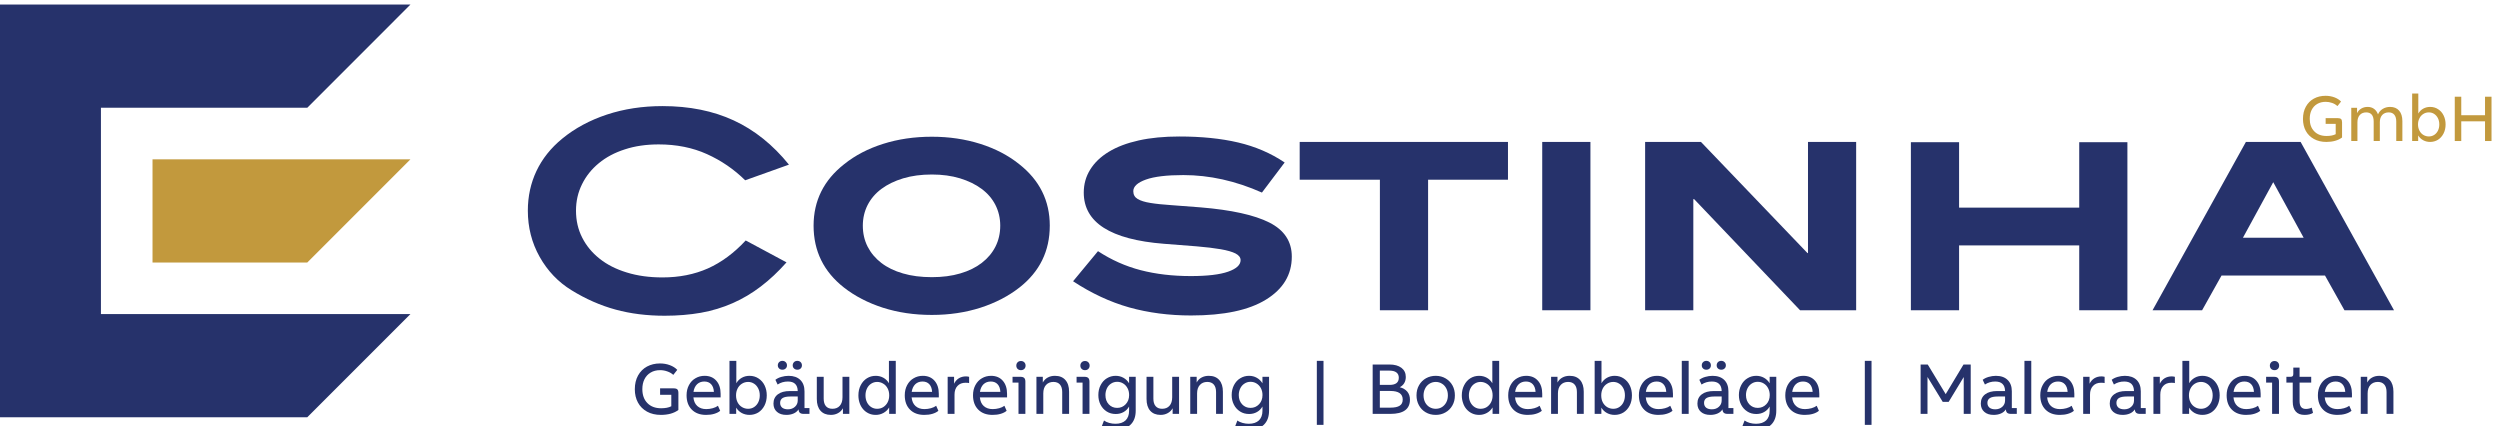
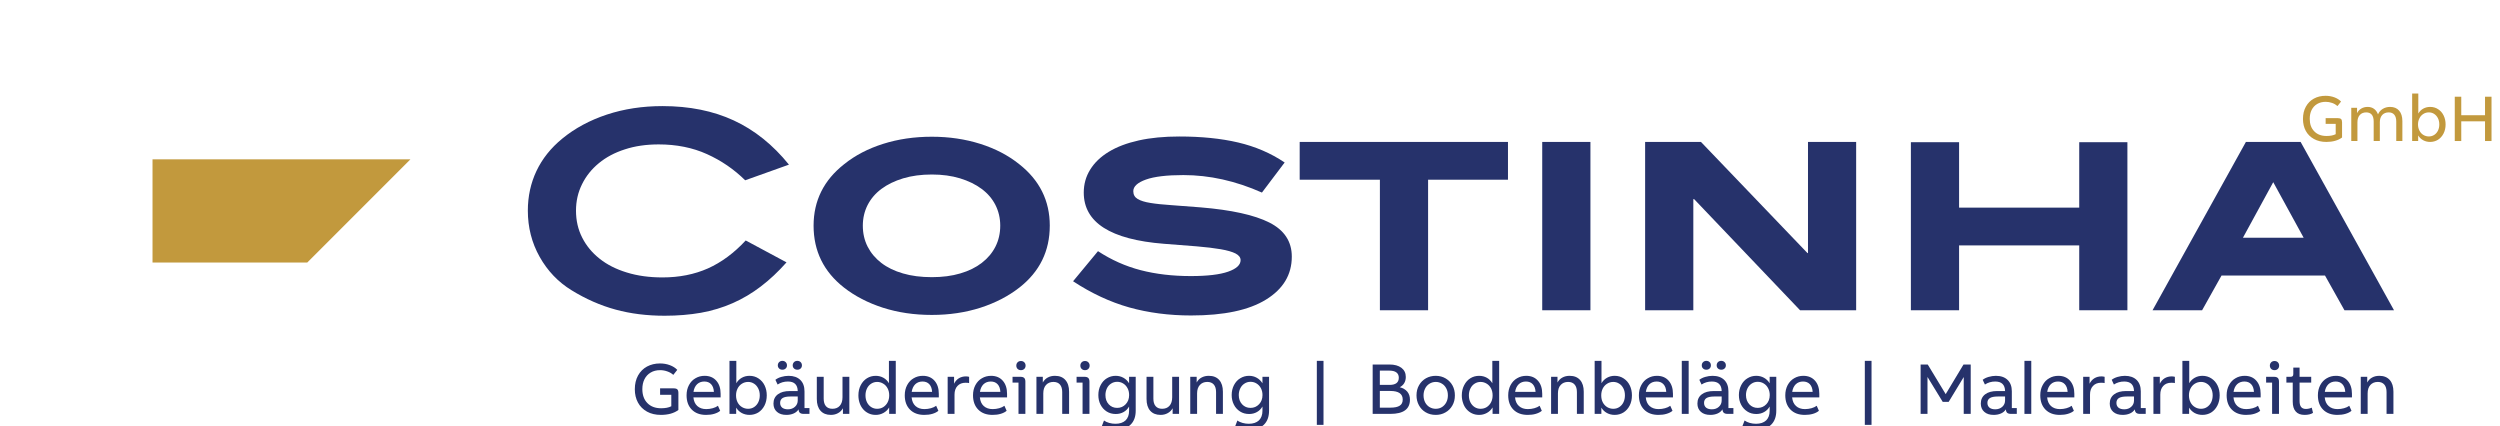
<svg xmlns="http://www.w3.org/2000/svg" viewBox="-30.527 80.277 798.85 136.221">
  <path d="m 3752.52,3424.08 h -26.94 v 15.46 h 32.6 c 4.26,0 7.2,-0.87 8.86,-2.53 1.66,-1.57 2.5,-4.5 2.5,-8.61 v -40.77 c -5.18,-3.91 -11.36,-6.86 -18.53,-8.9 -7.14,-1.96 -14.97,-2.94 -23.43,-2.94 -12.8,0 -23.9,2.55 -33.44,7.82 -9.48,5.29 -16.77,12.51 -21.76,21.81 -5.03,9.28 -7.52,19.94 -7.52,31.97 0,12.71 2.59,23.68 7.77,33.06 5.23,9.38 12.37,16.51 21.51,21.51 9.2,4.9 19.61,7.42 31.25,7.42 8.4,0 16.28,-1.35 23.57,-4.09 7.37,-2.75 13.29,-6.46 17.89,-11.34 l -9.54,-12.05 c -3.92,3.64 -8.7,6.37 -14.37,8.32 -5.63,2.06 -11.34,3.03 -17.16,3.03 -8.75,0 -16.33,-1.84 -22.84,-5.75 -6.5,-3.83 -11.48,-9.2 -14.91,-16.05 -3.43,-6.85 -5.09,-14.78 -5.09,-23.67 0,-14.19 4.01,-25.41 12.08,-33.62 8.11,-8.32 19.12,-12.44 33.05,-12.44 9.93,0 18.05,1.47 24.45,4.8 v 27.56" style="fill:#26326b;fill-opacity:1;fill-rule:nonzero;stroke:none" id="path16" transform="matrix(0.133, 0, 0, -0.133, -315.102, 661.832)" />
  <path d="m 3831.83,3455.98 c -6.95,0 -12.71,-2.15 -17.32,-6.44 -4.64,-4.52 -7.53,-10.58 -8.7,-18.39 h 49.04 c -0.44,8.01 -2.69,14.06 -6.7,18.39 -4,4.29 -9.43,6.44 -16.32,6.44 z m 38.13,-70.33 c -3.68,-3.21 -8.51,-5.55 -14.38,-7.31 -5.91,-1.76 -12.36,-2.55 -19.51,-2.55 -14.47,0 -25.9,4.19 -34.31,12.63 -8.42,8.48 -12.57,19.94 -12.57,34.51 0,9.19 1.9,17.3 5.72,24.43 3.86,7.24 9.05,12.74 15.64,16.44 6.51,3.91 13.89,5.86 22.01,5.86 11.83,0 21.17,-3.92 28.06,-11.74 6.95,-7.82 10.37,-18.38 10.37,-31.46 v -8.62 h -65.37 c 0.83,-8.89 3.96,-15.85 9.34,-20.73 5.37,-4.89 12.51,-7.41 21.51,-7.41 5.33,0 10.5,0.76 15.6,2.14 5.03,1.35 9.23,3.41 12.51,5.86 l 5.38,-12.05" style="fill:#26326b;fill-opacity:1;fill-rule:nonzero;stroke:none" id="path18" transform="matrix(0.133, 0, 0, -0.133, -315.102, 661.832)" />
  <path d="m 3937.08,3390.46 c 5.38,0 10.28,1.38 14.62,4.3 4.31,2.94 7.58,6.84 9.88,11.64 2.3,4.8 3.47,10.27 3.47,16.33 0,6.35 -1.27,11.93 -3.81,16.81 -2.54,4.9 -5.86,8.81 -10.08,11.35 -4.2,2.73 -8.89,4.12 -14.08,4.12 -5.66,0 -10.7,-1.56 -15.16,-4.41 -4.43,-2.84 -7.86,-6.74 -10.26,-11.64 -2.44,-4.89 -3.62,-10.17 -3.62,-16.23 0,-6.45 1.28,-12.11 3.87,-17.03 2.59,-4.88 6.12,-8.59 10.56,-11.23 4.45,-2.63 9.28,-4.01 14.61,-4.01 z m -44.79,-12.24 v 127.42 h 16.44 v -53.77 c 3.18,5.57 7.53,9.97 13.15,13.11 5.53,3.12 11.69,4.68 18.54,4.68 8.2,0 15.4,-2.15 21.7,-6.35 6.31,-4.19 11.25,-9.77 14.67,-16.92 3.38,-7.04 5.08,-14.94 5.08,-23.66 0,-9.19 -1.86,-17.42 -5.52,-24.64 -3.77,-7.24 -8.76,-12.72 -15.01,-16.63 -6.26,-3.72 -13.21,-5.67 -20.92,-5.67 -6.85,0 -13.07,1.56 -18.64,4.5 -5.67,3.13 -10.12,7.43 -13.39,12.9 v -14.97 h -16.1" style="fill:#26326b;fill-opacity:1;fill-rule:nonzero;stroke:none" id="path20" transform="matrix(0.133, 0, 0, -0.133, -315.102, 661.832)" />
  <path d="m 4063.28,3487.27 c -2.11,-1.95 -4.7,-2.93 -7.87,-2.93 -3.23,0 -5.92,0.98 -8.02,2.93 -2.11,1.96 -3.19,4.5 -3.19,7.43 0,3.12 1.04,5.67 3.09,7.82 2.05,2.06 4.79,3.12 8.12,3.12 3.17,0 5.76,-1.06 7.87,-3.12 2.05,-1.95 3.08,-4.59 3.08,-7.82 0,-2.93 -1.03,-5.47 -3.08,-7.43 z m -49.33,-82.62 c 0,-4.81 1.61,-8.61 4.93,-11.46 3.28,-2.62 7.93,-4 13.84,-4 6.85,0 12.47,2.04 16.86,6.06 4.46,4.01 6.7,9.09 6.7,15.37 v 9.37 h -17.55 c -8.51,0 -14.81,-1.28 -18.82,-3.71 -4.01,-2.56 -5.96,-6.47 -5.96,-11.63 z m 13.34,82.62 c -2.1,-1.95 -4.69,-2.93 -7.87,-2.93 -3.18,0 -5.82,0.98 -7.87,2.93 -2.06,1.96 -3.13,4.5 -3.13,7.43 0,3.23 1.07,5.87 3.13,7.82 2.05,2.06 4.69,3.12 7.87,3.12 3.18,0 5.77,-1.06 7.87,-3.12 2.1,-1.95 3.13,-4.59 3.13,-7.82 0,-2.93 -1.03,-5.47 -3.13,-7.43 z m 43.13,-109.05 c -4.02,0 -6.99,0.89 -8.96,2.55 -1.89,1.67 -3.02,4.41 -3.27,8.31 -2.69,-4.29 -6.6,-7.62 -11.69,-9.86 -5.07,-2.26 -10.89,-3.43 -17.5,-3.43 -9.48,0 -17.01,2.35 -22.59,7.24 -5.67,4.89 -8.45,11.64 -8.45,19.96 0,9.48 3.51,16.89 10.46,22.19 7,5.37 16.62,7.92 29.05,7.92 h 18.81 c -0.39,15.25 -8.26,22.88 -23.56,22.88 -9.24,0 -17.51,-2.36 -24.79,-7.24 l -5.33,11.36 c 3.67,2.93 8.36,5.27 14.08,6.92 5.67,1.66 11.54,2.64 17.6,2.64 12.03,0 21.47,-3.33 28.17,-9.87 6.74,-6.55 10.07,-15.75 10.07,-27.39 v -40.18 h 11.93 v -14 h -14.03" style="fill:#26326b;fill-opacity:1;fill-rule:nonzero;stroke:none" id="path22" transform="matrix(0.133, 0, 0, -0.133, -315.102, 661.832)" />
  <path d="m 4135.79,3375.79 c -10.66,0 -18.88,3.32 -24.79,9.97 -5.92,6.65 -8.91,16.03 -8.91,28.18 v 53.36 h 16.53 v -52.39 c 0,-7.93 1.76,-13.99 5.38,-18.19 3.57,-4.11 8.75,-6.26 15.5,-6.26 7.58,0 13.5,2.35 17.79,7.24 4.31,4.88 6.5,11.63 6.5,20.35 v 49.25 h 16.44 v -89.08 h -15.4 v 13.5 c -2.94,-5.17 -6.94,-9.17 -11.98,-11.82 -4.99,-2.73 -10.66,-4.11 -17.06,-4.11" style="fill:#26326b;fill-opacity:1;fill-rule:nonzero;stroke:none" id="path24" transform="matrix(0.133, 0, 0, -0.133, -315.102, 661.832)" />
  <path d="m 4247.01,3390.46 c 5.68,0 10.71,1.38 15.16,4.3 4.4,2.94 7.87,6.84 10.27,11.64 2.44,4.8 3.61,10.27 3.61,16.33 0,6.35 -1.26,11.93 -3.86,16.81 -2.59,4.9 -6.16,8.81 -10.56,11.35 -4.44,2.73 -9.29,4.12 -14.62,4.12 -5.42,0 -10.32,-1.56 -14.62,-4.41 -4.3,-2.84 -7.58,-6.74 -9.87,-11.64 -2.3,-4.89 -3.47,-10.17 -3.47,-16.23 0,-6.45 1.26,-12.11 3.81,-17.03 2.54,-4.88 5.86,-8.59 10.07,-11.23 4.16,-2.63 8.86,-4.01 14.08,-4.01 z m 28.9,-12.24 v 15.47 c -3.42,-5.77 -8.07,-10.08 -13.74,-13.2 -5.72,-3.14 -11.88,-4.7 -18.48,-4.7 -6.31,0 -12.02,1.17 -17.22,3.71 -5.17,2.44 -9.62,5.87 -13.29,10.2 -3.67,4.27 -6.45,9.27 -8.31,14.95 -1.91,5.57 -2.83,11.63 -2.83,18.08 0,9.19 1.85,17.41 5.57,24.44 3.71,7.24 8.7,12.71 14.96,16.63 6.26,3.91 13.3,5.86 21.12,5.86 6.79,0 12.96,-1.56 18.48,-4.68 5.48,-3.04 9.88,-7.44 13.2,-13.11 v 53.77 h 16.43 v -127.42 h -15.89" style="fill:#26326b;fill-opacity:1;fill-rule:nonzero;stroke:none" id="path26" transform="matrix(0.133, 0, 0, -0.133, -315.102, 661.832)" />
  <path d="m 4356.09,3455.98 c -6.94,0 -12.76,-2.15 -17.36,-6.44 -4.59,-4.52 -7.48,-10.58 -8.65,-18.39 h 48.99 c -0.39,8.01 -2.69,14.06 -6.7,18.39 -4.01,4.29 -9.43,6.44 -16.28,6.44 z m 38.08,-70.33 c -3.66,-3.21 -8.46,-5.55 -14.31,-7.31 -5.97,-1.76 -12.42,-2.55 -19.52,-2.55 -14.52,0 -25.96,4.19 -34.31,12.63 -8.47,8.48 -12.62,19.94 -12.62,34.51 0,9.19 1.9,17.3 5.72,24.43 3.86,7.24 9.1,12.74 15.64,16.44 6.51,3.91 13.89,5.86 22.06,5.86 11.78,0 21.16,-3.92 28.06,-11.74 6.9,-7.82 10.32,-18.38 10.32,-31.46 v -8.62 h -65.32 c 0.83,-8.89 3.91,-15.85 9.28,-20.73 5.38,-4.89 12.57,-7.41 21.52,-7.41 5.33,0 10.51,0.76 15.59,2.14 5.09,1.35 9.29,3.41 12.57,5.86 l 5.32,-12.05" style="fill:#26326b;fill-opacity:1;fill-rule:nonzero;stroke:none" id="path28" transform="matrix(0.133, 0, 0, -0.133, -315.102, 661.832)" />
  <path d="m 4460.43,3468.3 c 2.2,0 4.74,-0.3 7.57,-1 v -15.05 c -1.91,0.5 -4.69,0.79 -8.5,0.79 -8.26,0 -14.77,-2.54 -19.46,-7.72 -4.74,-4.99 -7.09,-12.03 -7.09,-20.83 v -46.27 h -16.48 v 89.08 h 15.41 v -16.61 c 2.73,5.67 6.54,9.97 11.48,13.11 4.99,3.03 10.61,4.5 17.07,4.5" style="fill:#26326b;fill-opacity:1;fill-rule:nonzero;stroke:none" id="path30" transform="matrix(0.133, 0, 0, -0.133, -315.102, 661.832)" />
  <path d="m 4520.07,3455.98 c -6.94,0 -12.76,-2.15 -17.36,-6.44 -4.58,-4.52 -7.48,-10.58 -8.65,-18.39 h 49.05 c -0.44,8.01 -2.69,14.06 -6.76,18.39 -4,4.29 -9.43,6.44 -16.28,6.44 z m 38.09,-70.33 c -3.66,-3.21 -8.46,-5.55 -14.32,-7.31 -5.97,-1.76 -12.42,-2.55 -19.51,-2.55 -14.52,0 -25.97,4.19 -34.32,12.63 -8.46,8.48 -12.62,19.94 -12.62,34.51 0,9.19 1.91,17.3 5.72,24.43 3.91,7.24 9.1,12.74 15.65,16.44 6.51,3.91 13.94,5.86 22.05,5.86 11.79,0 21.17,-3.92 28.07,-11.74 6.89,-7.82 10.3,-18.38 10.3,-31.46 v -8.62 h -65.31 c 0.83,-8.89 3.91,-15.85 9.29,-20.73 5.38,-4.89 12.57,-7.41 21.51,-7.41 5.33,0 10.51,0.76 15.65,2.14 5.03,1.35 9.24,3.41 12.51,5.86 l 5.33,-12.05" style="fill:#26326b;fill-opacity:1;fill-rule:nonzero;stroke:none" id="path32" transform="matrix(0.133, 0, 0, -0.133, -315.102, 661.832)" />
  <path d="m 4600.6,3486.3 c -2.06,-1.96 -4.76,-3.05 -8.06,-3.05 -3.33,0 -6.02,1.09 -8.08,3.05 -2.04,2.15 -3.08,4.69 -3.08,7.92 0,3.2 1.04,5.75 3.08,7.9 2.06,2.07 4.75,3.13 8.08,3.13 3.3,0 6,-1.06 8.06,-3.13 2.05,-2.15 3.09,-4.7 3.09,-7.9 0,-3.23 -1.04,-5.77 -3.09,-7.92 z m -13.94,-108.08 v 75.11 h -14.32 v 13.97 h 19.11 c 4.05,0 7,-0.97 8.92,-2.73 1.85,-1.85 2.82,-4.69 2.82,-8.8 v -77.55 h -16.53" style="fill:#26326b;fill-opacity:1;fill-rule:nonzero;stroke:none" id="path34" transform="matrix(0.133, 0, 0, -0.133, -315.102, 661.832)" />
  <path d="m 4674.29,3469.66 c 10.75,0 19.15,-3.33 25.02,-10.06 5.89,-6.64 8.9,-16.04 8.9,-28.07 v -53.31 h -16.52 v 52.33 c 0,7.82 -1.76,13.89 -5.37,18.09 -3.64,4.2 -8.82,6.37 -15.74,6.37 -7.48,0 -13.46,-2.56 -17.82,-7.36 -4.34,-4.78 -6.54,-11.61 -6.54,-20.23 v -49.2 h -16.46 v 89.08 h 15.33 v -13.68 c 2.89,5.3 6.8,9.21 11.84,11.93 4.98,2.75 10.79,4.11 17.36,4.11" style="fill:#26326b;fill-opacity:1;fill-rule:nonzero;stroke:none" id="path36" transform="matrix(0.133, 0, 0, -0.133, -315.102, 661.832)" />
  <path d="m 4754.47,3486.3 c -2.06,-1.96 -4.7,-3.05 -8.02,-3.05 -3.32,0 -6.07,1.09 -8.02,3.05 -2.15,2.15 -3.13,4.69 -3.13,7.92 0,3.2 0.98,5.75 3.13,7.9 1.95,2.07 4.7,3.13 8.02,3.13 3.32,0 5.96,-1.06 8.02,-3.13 2.05,-2.15 3.12,-4.7 3.12,-7.9 0,-3.23 -1.07,-5.77 -3.12,-7.92 z m -13.89,-108.08 v 75.11 h -14.38 v 13.97 h 19.18 c 4,0 6.93,-0.97 8.89,-2.73 1.76,-1.85 2.84,-4.69 2.84,-8.8 v -77.55 h -16.53" style="fill:#26326b;fill-opacity:1;fill-rule:nonzero;stroke:none" id="path38" transform="matrix(0.133, 0, 0, -0.133, -315.102, 661.832)" />
  <path d="m 4823.69,3392.61 c 8.22,0 15.07,2.94 20.54,8.82 5.47,5.75 8.21,13.09 8.21,21.98 0,6.17 -1.18,11.65 -3.82,16.53 -2.63,4.89 -6.06,8.7 -10.45,11.34 -4.4,2.73 -9.21,4.01 -14.48,4.01 -5.47,0 -10.36,-1.46 -14.76,-4.4 -4.4,-2.83 -7.72,-6.74 -9.97,-11.54 -2.26,-4.89 -3.43,-10.16 -3.43,-15.94 0,-9 2.55,-16.33 7.93,-22.18 5.29,-5.68 12.01,-8.62 20.23,-8.62 z m 28.67,3.32 c -3.35,-5.86 -7.74,-10.28 -13.21,-13.29 -5.47,-3.14 -11.75,-4.7 -18.88,-4.7 -8.12,0 -15.35,1.96 -21.8,6.07 -6.37,4.11 -11.25,9.59 -14.77,16.42 -3.51,6.86 -5.17,14.48 -5.17,22.98 0,8.9 1.74,16.92 5.57,24.06 3.71,7.13 8.7,12.63 14.96,16.33 6.34,3.91 13.4,5.86 21.11,5.86 6.75,0 13.01,-1.56 18.59,-4.68 5.67,-3.14 10.17,-7.62 13.6,-13.21 v 15.53 h 15.92 v -81.54 c 0,-14.46 -4.19,-25.8 -12.7,-33.82 -8.41,-8.03 -20.36,-11.94 -35.8,-11.94 -6.45,0 -12.71,0.8 -18.57,2.56 -5.88,1.77 -10.56,3.99 -14.08,6.82 l 4.97,12.92 c 3.43,-2.53 7.54,-4.4 12.43,-5.77 4.89,-1.37 9.87,-2.07 15.05,-2.07 10.46,0 18.59,2.76 24.26,8.04 5.68,5.47 8.52,13.1 8.52,23.15 v 10.28" style="fill:#26326b;fill-opacity:1;fill-rule:nonzero;stroke:none" id="path40" transform="matrix(0.133, 0, 0, -0.133, -315.102, 661.832)" />
  <path d="m 4927.93,3375.79 c -10.64,0 -18.88,3.32 -24.83,9.97 -5.86,6.65 -8.8,16.03 -8.8,28.18 v 53.36 h 16.43 v -52.39 c 0,-7.93 1.75,-13.99 5.47,-18.19 3.52,-4.11 8.8,-6.26 15.45,-6.26 7.62,0 13.5,2.35 17.79,7.24 4.3,4.88 6.47,11.63 6.47,20.35 v 49.25 h 16.51 v -89.08 h -15.44 v 13.5 c -2.94,-5.17 -6.95,-9.17 -12.04,-11.82 -4.89,-2.73 -10.56,-4.11 -17.01,-4.11" style="fill:#26326b;fill-opacity:1;fill-rule:nonzero;stroke:none" id="path42" transform="matrix(0.133, 0, 0, -0.133, -315.102, 661.832)" />
  <path d="m 5043.91,3469.66 c 10.74,0 19.15,-3.33 25.04,-10.06 5.85,-6.64 8.79,-16.04 8.79,-28.07 v -53.31 h -16.42 v 52.33 c 0,7.82 -1.78,13.89 -5.39,18.09 -3.63,4.2 -8.9,6.37 -15.74,6.37 -7.44,0 -13.5,-2.56 -17.79,-7.36 -4.41,-4.78 -6.65,-11.61 -6.65,-20.23 v -49.2 h -16.44 v 89.08 h 15.44 v -13.68 c 2.76,5.3 6.67,9.21 11.75,11.93 5.08,2.75 10.85,4.11 17.41,4.11" style="fill:#26326b;fill-opacity:1;fill-rule:nonzero;stroke:none" id="path44" transform="matrix(0.133, 0, 0, -0.133, -315.102, 661.832)" />
  <path d="m 5144.04,3392.61 c 8.21,0 15.04,2.94 20.64,8.82 5.47,5.75 8.2,13.09 8.2,21.98 0,6.17 -1.28,11.65 -3.82,16.53 -2.63,4.89 -6.15,8.7 -10.55,11.34 -4.31,2.73 -9.19,4.01 -14.47,4.01 -5.47,0 -10.37,-1.46 -14.66,-4.4 -4.42,-2.83 -7.73,-6.74 -9.98,-11.54 -2.34,-4.89 -3.52,-10.16 -3.52,-15.94 0,-9 2.65,-16.33 8.02,-22.18 5.27,-5.68 12.01,-8.62 20.14,-8.62 z m 28.73,3.32 c -3.32,-5.86 -7.81,-10.28 -13.29,-13.29 -5.47,-3.14 -11.73,-4.7 -18.78,-4.7 -8.2,0 -15.44,1.96 -21.8,6.07 -6.35,4.11 -11.36,9.59 -14.76,16.42 -3.52,6.86 -5.29,14.48 -5.29,22.98 0,8.9 1.87,16.92 5.58,24.06 3.83,7.13 8.7,12.63 15.07,16.33 6.35,3.91 13.29,5.86 21.02,5.86 6.84,0 13.09,-1.56 18.56,-4.68 5.68,-3.14 10.2,-7.62 13.69,-13.21 v 15.53 h 15.86 v -81.54 c 0,-14.46 -4.21,-25.8 -12.62,-33.82 -8.51,-8.03 -20.43,-11.94 -35.88,-11.94 -6.46,0 -12.72,0.8 -18.48,2.56 -5.87,1.77 -10.57,3.99 -14.11,6.82 l 5.01,12.92 c 3.33,-2.53 7.52,-4.4 12.33,-5.77 4.88,-1.37 9.97,-2.07 15.05,-2.07 10.56,0 18.58,2.76 24.26,8.04 5.65,5.47 8.58,13.1 8.58,23.15 v 10.28" style="fill:#26326b;fill-opacity:1;fill-rule:nonzero;stroke:none" id="path46" transform="matrix(0.133, 0, 0, -0.133, -315.102, 661.832)" />
  <path d="m 5303.43,3351.84 v 153.8 h 16.03 v -153.8 h -16.03" style="fill:#26326b;fill-opacity:1;fill-rule:nonzero;stroke:none" id="path48" transform="matrix(0.133, 0, 0, -0.133, -315.102, 661.832)" />
  <path d="m 5480.03,3393.19 c 10.25,0 17.78,1.57 22.48,4.69 4.88,3.04 7.26,8.02 7.26,14.69 0,13.89 -9.99,20.72 -29.74,20.72 h -25.23 v -40.1 z m -1.77,54.67 c 14.76,0 22.1,5.76 22.1,17.32 0,5.55 -1.95,9.77 -5.86,12.71 -3.91,2.92 -9.69,4.3 -17.32,4.3 h -22.38 v -34.33 z m -40.68,49 h 40.3 c 12.11,0 21.69,-2.64 28.74,-7.93 7.05,-5.38 10.56,-12.6 10.56,-22.02 0,-5.46 -1.18,-10.35 -3.7,-14.66 -2.45,-4.19 -6.09,-7.51 -10.77,-9.96 7.82,-2.06 13.88,-5.68 18.18,-10.76 4.12,-5.07 6.28,-11.44 6.28,-19.16 0,-22.67 -15.67,-34.15 -46.96,-34.15 h -42.63 v 118.64" style="fill:#26326b;fill-opacity:1;fill-rule:nonzero;stroke:none" id="path50" transform="matrix(0.133, 0, 0, -0.133, -315.102, 661.832)" />
  <path d="m 5589.15,3390.46 c 5.57,0 10.75,1.38 15.25,4.3 4.42,2.94 7.83,6.84 10.28,11.64 2.43,4.8 3.6,10.27 3.6,16.33 0,6.35 -1.28,11.93 -3.9,16.81 -2.54,4.9 -6.07,8.81 -10.47,11.35 -4.4,2.73 -9.28,4.12 -14.76,4.12 -5.68,0 -10.74,-1.56 -15.24,-4.41 -4.52,-2.84 -8.04,-6.74 -10.38,-11.64 -2.44,-4.89 -3.72,-10.17 -3.72,-16.23 0,-6.45 1.36,-12.11 3.91,-17.03 2.65,-4.88 6.17,-8.59 10.56,-11.23 4.51,-2.63 9.39,-4.01 14.87,-4.01 z m 0,-14.67 c -9.19,0 -17.22,2.07 -24.25,6.26 -7.05,4.11 -12.41,9.79 -16.23,16.92 -3.91,7.14 -5.78,14.97 -5.78,23.76 0,9.19 2.06,17.41 6.16,24.44 4.11,7.24 9.7,12.71 16.64,16.63 7.04,3.91 14.87,5.86 23.46,5.86 8.99,0 16.9,-2.15 23.95,-6.35 6.95,-4.19 12.44,-9.77 16.35,-16.92 3.8,-7.04 5.65,-14.94 5.65,-23.66 0,-9.19 -1.94,-17.42 -6.14,-24.55 -4.12,-7.14 -9.7,-12.7 -16.73,-16.53 -6.84,-3.91 -14.66,-5.86 -23.08,-5.86" style="fill:#26326b;fill-opacity:1;fill-rule:nonzero;stroke:none" id="path52" transform="matrix(0.133, 0, 0, -0.133, -315.102, 661.832)" />
  <path d="m 5696.7,3390.46 c 5.68,0 10.77,1.38 15.27,4.3 4.31,2.94 7.82,6.84 10.17,11.64 2.45,4.8 3.6,10.27 3.6,16.33 0,6.35 -1.27,11.93 -3.79,16.81 -2.64,4.9 -6.18,8.81 -10.57,11.35 -4.5,2.73 -9.29,4.12 -14.68,4.12 -5.47,0 -10.26,-1.56 -14.56,-4.41 -4.3,-2.84 -7.62,-6.74 -9.87,-11.64 -2.36,-4.89 -3.53,-10.17 -3.53,-16.23 0,-6.45 1.28,-12.11 3.83,-17.03 2.54,-4.88 5.96,-8.59 10.08,-11.23 4.19,-2.63 8.88,-4.01 14.05,-4.01 z m 28.96,-12.24 v 15.47 c -3.52,-5.77 -8.02,-10.08 -13.69,-13.2 -5.77,-3.14 -11.94,-4.7 -18.59,-4.7 -6.26,0 -11.91,1.17 -17.21,3.71 -5.17,2.44 -9.58,5.87 -13.29,10.2 -3.62,4.27 -6.45,9.27 -8.2,14.95 -1.97,5.57 -2.94,11.63 -2.94,18.08 0,9.19 1.95,17.41 5.67,24.44 3.71,7.24 8.61,12.71 14.86,16.63 6.26,3.91 13.29,5.86 21.11,5.86 6.85,0 13.01,-1.56 18.59,-4.68 5.47,-3.04 9.78,-7.44 13.1,-13.11 v 53.77 h 16.42 v -127.42 h -15.83" style="fill:#26326b;fill-opacity:1;fill-rule:nonzero;stroke:none" id="path54" transform="matrix(0.133, 0, 0, -0.133, -315.102, 661.832)" />
  <path d="m 5805.83,3455.98 c -6.92,0 -12.7,-2.15 -17.29,-6.44 -4.6,-4.52 -7.53,-10.58 -8.71,-18.39 h 49.09 c -0.49,8.01 -2.74,14.06 -6.75,18.39 -4.01,4.29 -9.48,6.44 -16.34,6.44 z m 38.14,-70.33 c -3.71,-3.21 -8.49,-5.55 -14.37,-7.31 -5.96,-1.76 -12.41,-2.55 -19.45,-2.55 -14.47,0 -26.02,4.19 -34.43,12.63 -8.41,8.48 -12.51,19.94 -12.51,34.51 0,9.19 1.96,17.3 5.67,24.43 3.9,7.24 9.09,12.74 15.63,16.44 6.57,3.91 13.9,5.86 22.12,5.86 11.73,0 21.11,-3.92 27.96,-11.74 7.04,-7.82 10.35,-18.38 10.35,-31.46 v -8.62 h -65.31 c 0.79,-8.89 3.91,-15.85 9.38,-20.73 5.29,-4.89 12.52,-7.41 21.42,-7.41 5.39,0 10.56,0.76 15.64,2.14 4.99,1.35 9.29,3.41 12.63,5.86 l 5.27,-12.05" style="fill:#26326b;fill-opacity:1;fill-rule:nonzero;stroke:none" id="path56" transform="matrix(0.133, 0, 0, -0.133, -315.102, 661.832)" />
  <path d="m 5910.86,3469.66 c 10.74,0 19.07,-3.33 25.04,-10.06 5.87,-6.64 8.79,-16.04 8.79,-28.07 v -53.31 h -16.42 v 52.33 c 0,7.82 -1.76,13.89 -5.47,18.09 -3.52,4.2 -8.82,6.37 -15.66,6.37 -7.52,0 -13.5,-2.56 -17.9,-7.36 -4.4,-4.78 -6.54,-11.61 -6.54,-20.23 v -49.2 h -16.44 v 89.08 h 15.36 v -13.68 c 2.84,5.3 6.75,9.21 11.84,11.93 4.99,2.75 10.75,4.11 17.4,4.11" style="fill:#26326b;fill-opacity:1;fill-rule:nonzero;stroke:none" id="path58" transform="matrix(0.133, 0, 0, -0.133, -315.102, 661.832)" />
  <path d="m 6015.67,3390.46 c 5.49,0 10.37,1.38 14.67,4.3 4.33,2.94 7.63,6.84 9.89,11.64 2.26,4.8 3.4,10.27 3.4,16.33 0,6.35 -1.14,11.93 -3.71,16.81 -2.52,4.9 -5.84,8.81 -10.13,11.35 -4.22,2.73 -8.83,4.12 -14.12,4.12 -5.66,0 -10.63,-1.56 -15.04,-4.41 -4.5,-2.84 -7.92,-6.74 -10.37,-11.64 -2.34,-4.89 -3.52,-10.17 -3.52,-16.23 0,-6.45 1.18,-12.11 3.81,-17.03 2.65,-4.88 6.16,-8.59 10.48,-11.23 4.49,-2.63 9.37,-4.01 14.64,-4.01 z m -44.76,-12.24 v 127.42 h 16.42 v -53.77 c 3.22,5.57 7.61,9.97 13.2,13.11 5.57,3.12 11.64,4.68 18.47,4.68 8.22,0 15.45,-2.15 21.72,-6.35 6.35,-4.19 11.24,-9.77 14.66,-16.92 3.42,-7.04 5.09,-14.94 5.09,-23.66 0,-9.19 -1.76,-17.42 -5.48,-24.64 -3.71,-7.24 -8.79,-12.72 -15.07,-16.63 -6.23,-3.72 -13.18,-5.67 -20.92,-5.67 -6.83,0 -13,1.56 -18.56,4.5 -5.67,3.13 -10.18,7.43 -13.41,12.9 v -14.97 h -16.12" style="fill:#26326b;fill-opacity:1;fill-rule:nonzero;stroke:none" id="path60" transform="matrix(0.133, 0, 0, -0.133, -315.102, 661.832)" />
  <path d="m 6119.92,3455.98 c -7.04,0 -12.81,-2.15 -17.42,-6.44 -4.57,-4.52 -7.4,-10.58 -8.57,-18.39 h 48.97 c -0.49,8.01 -2.65,14.06 -6.75,18.39 -4.02,4.29 -9.38,6.44 -16.23,6.44 z m 38.04,-70.33 c -3.6,-3.21 -8.5,-5.55 -14.38,-7.31 -5.87,-1.76 -12.32,-2.55 -19.44,-2.55 -14.58,0 -25.94,4.19 -34.35,12.63 -8.4,8.48 -12.61,19.94 -12.61,34.51 0,9.19 1.88,17.3 5.77,24.43 3.92,7.24 8.99,12.74 15.64,16.44 6.48,3.91 13.91,5.86 22.01,5.86 11.84,0 21.22,-3.92 28.06,-11.74 6.87,-7.82 10.38,-18.38 10.38,-31.46 v -8.62 h -65.33 c 0.8,-8.89 3.91,-15.85 9.21,-20.73 5.47,-4.89 12.6,-7.41 21.49,-7.41 5.39,0 10.58,0.76 15.65,2.14 5.09,1.35 9.3,3.41 12.52,5.86 l 5.38,-12.05" style="fill:#26326b;fill-opacity:1;fill-rule:nonzero;stroke:none" id="path62" transform="matrix(0.133, 0, 0, -0.133, -315.102, 661.832)" />
  <path d="m 6180.24,3378.22 v 127.42 h 16.54 v -127.42 h -16.54" style="fill:#26326b;fill-opacity:1;fill-rule:nonzero;stroke:none" id="path64" transform="matrix(0.133, 0, 0, -0.133, -315.102, 661.832)" />
  <path d="m 6283.03,3487.27 c -2.06,-1.95 -4.71,-2.93 -7.82,-2.93 -3.24,0 -5.88,0.98 -8.03,2.93 -2.15,1.96 -3.12,4.5 -3.12,7.43 0,3.12 0.97,5.67 3.02,7.82 2.07,2.06 4.8,3.12 8.13,3.12 3.11,0 5.76,-1.06 7.82,-3.12 2.15,-1.95 3.12,-4.59 3.12,-7.82 0,-2.93 -0.97,-5.47 -3.12,-7.43 z m -49.29,-82.62 c 0,-4.81 1.56,-8.61 4.89,-11.46 3.33,-2.62 7.92,-4 13.88,-4 6.87,0 12.52,2.04 16.82,6.06 4.52,4.01 6.74,9.09 6.74,15.37 v 9.37 h -17.48 c -8.62,0 -14.88,-1.28 -18.89,-3.71 -4.01,-2.56 -5.96,-6.47 -5.96,-11.63 z m 13.41,82.62 c -2.06,-1.95 -4.69,-2.93 -7.93,-2.93 -3.13,0 -5.86,0.98 -7.82,2.93 -2.15,1.96 -3.13,4.5 -3.13,7.43 0,3.23 0.98,5.87 3.13,7.82 1.96,2.06 4.69,3.12 7.82,3.12 3.24,0 5.87,-1.06 7.93,-3.12 2.04,-1.95 3.03,-4.59 3.03,-7.82 0,-2.93 -0.99,-5.47 -3.03,-7.43 z m 43.11,-109.05 c -4.11,0 -7.03,0.89 -8.99,2.55 -1.95,1.67 -3.03,4.41 -3.32,8.31 -2.65,-4.29 -6.55,-7.62 -11.64,-9.86 -5.09,-2.26 -10.86,-3.43 -17.51,-3.43 -9.49,0 -17.01,2.35 -22.57,7.24 -5.59,4.89 -8.44,11.64 -8.44,19.96 0,9.48 3.44,16.89 10.48,22.19 6.94,5.37 16.62,7.92 28.94,7.92 h 18.86 c -0.38,15.25 -8.31,22.88 -23.56,22.88 -9.18,0 -17.49,-2.36 -24.82,-7.24 l -5.29,11.36 c 3.71,2.93 8.41,5.27 14.08,6.92 5.67,1.66 11.55,2.64 17.59,2.64 12.03,0 21.53,-3.33 28.18,-9.87 6.73,-6.55 10.05,-15.75 10.05,-27.39 v -40.18 h 11.95 v -14 h -13.99" style="fill:#26326b;fill-opacity:1;fill-rule:nonzero;stroke:none" id="path66" transform="matrix(0.133, 0, 0, -0.133, -315.102, 661.832)" />
  <path d="m 6362.63,3392.61 c 8.31,0 15.15,2.94 20.73,8.82 5.48,5.75 8.21,13.09 8.21,21.98 0,6.17 -1.38,11.65 -3.91,16.53 -2.56,4.89 -6.07,8.7 -10.47,11.34 -4.41,2.73 -9.29,4.01 -14.56,4.01 -5.37,0 -10.28,-1.46 -14.67,-4.4 -4.3,-2.83 -7.63,-6.74 -9.97,-11.54 -2.36,-4.89 -3.53,-10.16 -3.53,-15.94 0,-9 2.74,-16.33 8.02,-22.18 5.27,-5.68 12.12,-8.62 20.15,-8.62 z m 28.73,3.32 c -3.32,-5.86 -7.72,-10.28 -13.29,-13.29 -5.47,-3.14 -11.73,-4.7 -18.78,-4.7 -8.2,0 -15.44,1.96 -21.69,6.07 -6.46,4.11 -11.34,9.59 -14.88,16.42 -3.52,6.86 -5.26,14.48 -5.26,22.98 0,8.9 1.93,16.92 5.67,24.06 3.72,7.13 8.7,12.63 15.03,16.33 6.27,3.91 13.3,5.86 20.94,5.86 6.85,0 13.11,-1.56 18.68,-4.68 5.68,-3.14 10.17,-7.62 13.58,-13.21 v 15.53 h 15.94 v -81.54 c 0,-14.46 -4.18,-25.8 -12.59,-33.82 -8.52,-8.03 -20.55,-11.94 -36,-11.94 -6.45,0 -12.62,0.8 -18.38,2.56 -5.87,1.77 -10.55,3.99 -14.18,6.82 l 4.99,12.92 c 3.42,-2.53 7.62,-4.4 12.32,-5.77 4.89,-1.37 9.97,-2.07 15.16,-2.07 10.45,0 18.57,2.76 24.24,8.04 5.67,5.47 8.5,13.1 8.5,23.15 v 10.28" style="fill:#26326b;fill-opacity:1;fill-rule:nonzero;stroke:none" id="path68" transform="matrix(0.133, 0, 0, -0.133, -315.102, 661.832)" />
  <path d="m 6471.55,3455.98 c -6.84,0 -12.7,-2.15 -17.31,-6.44 -4.59,-4.52 -7.51,-10.58 -8.68,-18.39 h 49.07 c -0.38,8.01 -2.74,14.06 -6.65,18.39 -4.11,4.29 -9.58,6.44 -16.43,6.44 z m 38.15,-70.33 c -3.74,-3.21 -8.43,-5.55 -14.27,-7.31 -5.99,-1.76 -12.53,-2.55 -19.58,-2.55 -14.46,0 -26,4.19 -34.32,12.63 -8.41,8.48 -12.61,19.94 -12.61,34.51 0,9.19 1.96,17.3 5.66,24.43 3.92,7.24 9.21,12.74 15.65,16.44 6.56,3.91 13.98,5.86 22.1,5.86 11.74,0 21.13,-3.92 28.07,-11.74 6.94,-7.82 10.26,-18.38 10.26,-31.46 v -8.62 h -65.31 c 0.88,-8.89 3.92,-15.85 9.39,-20.73 5.28,-4.89 12.52,-7.41 21.51,-7.41 5.27,0 10.46,0.76 15.64,2.14 4.99,1.35 9.18,3.41 12.53,5.86 l 5.28,-12.05" style="fill:#26326b;fill-opacity:1;fill-rule:nonzero;stroke:none" id="path70" transform="matrix(0.133, 0, 0, -0.133, -315.102, 661.832)" />
  <path d="m 6620,3351.84 v 153.8 h 16.11 v -153.8 H 6620" style="fill:#26326b;fill-opacity:1;fill-rule:nonzero;stroke:none" id="path72" transform="matrix(0.133, 0, 0, -0.133, -315.102, 661.832)" />
  <path d="m 6807.16,3407.08 -36.58,59.83 v -88.69 h -16.52 v 118.64 h 17.1 l 43.14,-71.2 42.82,71.2 h 17.3 v -118.64 h -16.8 v 88.52 l -36.19,-59.66 h -14.27" style="fill:#26326b;fill-opacity:1;fill-rule:nonzero;stroke:none" id="path74" transform="matrix(0.133, 0, 0, -0.133, -315.102, 661.832)" />
  <path d="m 6914.52,3404.65 c 0,-4.81 1.66,-8.61 4.98,-11.46 3.32,-2.62 7.93,-4 13.79,-4 6.85,0 12.51,2.04 17.01,6.06 4.41,4.01 6.65,9.09 6.65,15.37 v 9.37 h -17.6 c -8.49,0 -14.76,-1.28 -18.76,-3.71 -4.11,-2.56 -6.07,-6.47 -6.07,-11.63 z m 56.52,-26.43 c -4.02,0 -7.06,0.89 -9,2.55 -1.85,1.67 -2.94,4.41 -3.22,8.31 -2.66,-4.29 -6.54,-7.62 -11.64,-9.86 -5.09,-2.26 -10.96,-3.43 -17.6,-3.43 -9.38,0 -17.02,2.35 -22.49,7.24 -5.68,4.89 -8.42,11.64 -8.42,19.96 0,9.48 3.43,16.89 10.35,22.19 7.06,5.37 16.64,7.92 29.07,7.92 h 18.86 c -0.38,15.25 -8.31,22.88 -23.66,22.88 -9.19,0 -17.41,-2.36 -24.75,-7.24 l -5.38,11.36 c 3.74,2.93 8.42,5.27 14.1,6.92 5.78,1.66 11.63,2.64 17.6,2.64 12.12,0 21.5,-3.33 28.15,-9.87 6.85,-6.55 10.18,-15.75 10.18,-27.39 v -40.18 h 11.93 v -14 h -14.08" style="fill:#26326b;fill-opacity:1;fill-rule:nonzero;stroke:none" id="path76" transform="matrix(0.133, 0, 0, -0.133, -315.102, 661.832)" />
  <path d="m 7003.5,3378.22 v 127.42 h 16.41 v -127.42 h -16.41" style="fill:#26326b;fill-opacity:1;fill-rule:nonzero;stroke:none" id="path78" transform="matrix(0.133, 0, 0, -0.133, -315.102, 661.832)" />
  <path d="m 7084.28,3455.98 c -7.06,0 -12.82,-2.15 -17.41,-6.44 -4.59,-4.52 -7.44,-10.58 -8.62,-18.39 h 48.99 c -0.48,8.01 -2.74,14.06 -6.74,18.39 -4.01,4.29 -9.38,6.44 -16.22,6.44 z m 38.03,-70.33 c -3.63,-3.21 -8.51,-5.55 -14.38,-7.31 -5.86,-1.76 -12.32,-2.55 -19.46,-2.55 -14.57,0 -25.92,4.19 -34.32,12.63 -8.4,8.48 -12.62,19.94 -12.62,34.51 0,9.19 1.87,17.3 5.78,24.43 3.81,7.24 9,12.74 15.64,16.44 6.44,3.91 13.9,5.86 22,5.86 11.85,0 21.13,-3.92 28.07,-11.74 6.84,-7.82 10.36,-18.38 10.36,-31.46 v -8.62 h -65.32 c 0.78,-8.89 3.92,-15.85 9.19,-20.73 5.47,-4.89 12.53,-7.41 21.53,-7.41 5.36,0 10.56,0.76 15.63,2.14 5.09,1.35 9.3,3.41 12.52,5.86 l 5.38,-12.05" style="fill:#26326b;fill-opacity:1;fill-rule:nonzero;stroke:none" id="path80" transform="matrix(0.133, 0, 0, -0.133, -315.102, 661.832)" />
  <path d="m 7188.53,3468.3 c 2.23,0 4.77,-0.3 7.61,-1 v -15.05 c -1.95,0.5 -4.7,0.79 -8.62,0.79 -8.2,0 -14.67,-2.54 -19.35,-7.72 -4.8,-4.99 -7.13,-12.03 -7.13,-20.83 v -46.27 h -16.44 v 89.08 h 15.35 v -16.61 c 2.75,5.67 6.56,9.97 11.54,13.11 4.99,3.03 10.56,4.5 17.04,4.5" style="fill:#26326b;fill-opacity:1;fill-rule:nonzero;stroke:none" id="path82" transform="matrix(0.133, 0, 0, -0.133, -315.102, 661.832)" />
  <path d="m 7224.49,3404.65 c 0,-4.81 1.57,-8.61 4.89,-11.46 3.33,-2.62 7.92,-4 13.9,-4 6.85,0 12.5,2.04 16.82,6.06 4.49,4.01 6.64,9.09 6.64,15.37 v 9.37 h -17.4 c -8.62,0 -14.88,-1.28 -18.87,-3.71 -4.01,-2.56 -5.98,-6.47 -5.98,-11.63 z m 56.52,-26.43 c -4.1,0 -7.04,0.89 -9,2.55 -1.96,1.67 -3.12,4.41 -3.32,8.31 -2.73,-4.29 -6.65,-7.62 -11.64,-9.86 -5.08,-2.26 -10.96,-3.43 -17.51,-3.43 -9.47,0 -17.01,2.35 -22.67,7.24 -5.57,4.89 -8.41,11.64 -8.41,19.96 0,9.48 3.51,16.89 10.55,22.19 6.94,5.37 16.64,7.92 28.94,7.92 h 18.79 c -0.4,15.25 -8.23,22.88 -23.46,22.88 -9.21,0 -17.51,-2.36 -24.85,-7.24 l -5.29,11.36 c 3.64,2.93 8.41,5.27 14.09,6.92 5.67,1.66 11.55,2.64 17.61,2.64 12.01,0 21.42,-3.33 28.16,-9.87 6.73,-6.55 10.06,-15.75 10.06,-27.39 v -40.18 h 11.83 v -14 h -13.88" style="fill:#26326b;fill-opacity:1;fill-rule:nonzero;stroke:none" id="path84" transform="matrix(0.133, 0, 0, -0.133, -315.102, 661.832)" />
  <path d="m 7357.27,3468.3 c 2.26,0 4.8,-0.3 7.65,-1 v -15.05 c -1.96,0.5 -4.7,0.79 -8.52,0.79 -8.31,0 -14.76,-2.54 -19.46,-7.72 -4.68,-4.99 -7.04,-12.03 -7.04,-20.83 v -46.27 h -16.51 v 89.08 h 15.34 v -16.61 c 2.73,5.67 6.65,9.97 11.53,13.11 5,3.03 10.68,4.5 17.01,4.5" style="fill:#26326b;fill-opacity:1;fill-rule:nonzero;stroke:none" id="path86" transform="matrix(0.133, 0, 0, -0.133, -315.102, 661.832)" />
  <path d="m 7427.78,3390.46 c 5.38,0 10.28,1.38 14.57,4.3 4.31,2.94 7.63,6.84 9.97,11.64 2.25,4.8 3.43,10.27 3.43,16.33 0,6.35 -1.28,11.93 -3.81,16.81 -2.55,4.9 -5.86,8.81 -10.08,11.35 -4.2,2.73 -8.91,4.12 -14.08,4.12 -5.67,0 -10.66,-1.56 -15.15,-4.41 -4.4,-2.84 -7.83,-6.74 -10.27,-11.64 -2.44,-4.89 -3.62,-10.17 -3.62,-16.23 0,-6.45 1.28,-12.11 3.92,-17.03 2.52,-4.88 6.05,-8.59 10.55,-11.23 4.41,-2.63 9.18,-4.01 14.57,-4.01 z M 7383,3378.22 v 127.42 h 16.43 v -53.77 c 3.23,5.57 7.52,9.97 13.2,13.11 5.47,3.12 11.63,4.68 18.47,4.68 8.22,0 15.35,-2.15 21.71,-6.35 6.36,-4.19 11.25,-9.77 14.68,-16.92 3.42,-7.04 5.08,-14.94 5.08,-23.66 0,-9.19 -1.87,-17.42 -5.58,-24.64 -3.71,-7.24 -8.69,-12.72 -14.95,-16.63 -6.26,-3.72 -13.2,-5.67 -20.94,-5.67 -6.84,0 -13,1.56 -18.68,4.5 -5.56,3.13 -10.06,7.43 -13.29,12.9 v -14.97 H 7383" style="fill:#26326b;fill-opacity:1;fill-rule:nonzero;stroke:none" id="path88" transform="matrix(0.133, 0, 0, -0.133, -315.102, 661.832)" />
  <path d="m 7531.92,3455.98 c -7.05,0 -12.72,-2.15 -17.4,-6.44 -4.61,-4.52 -7.44,-10.58 -8.61,-18.39 h 48.99 c -0.48,8.01 -2.63,14.06 -6.74,18.39 -3.91,4.29 -9.38,6.44 -16.24,6.44 z m 38.05,-70.33 c -3.63,-3.21 -8.52,-5.55 -14.38,-7.31 -5.86,-1.76 -12.32,-2.55 -19.46,-2.55 -14.46,0 -25.93,4.19 -34.31,12.63 -8.41,8.48 -12.52,19.94 -12.52,34.51 0,9.19 1.85,17.3 5.67,24.43 3.91,7.24 8.99,12.74 15.63,16.44 6.47,3.91 13.88,5.86 22.02,5.86 11.83,0 21.22,-3.92 28.04,-11.74 6.87,-7.82 10.37,-18.38 10.37,-31.46 v -8.62 h -65.31 c 0.77,-8.89 3.91,-15.85 9.29,-20.73 5.38,-4.89 12.52,-7.41 21.42,-7.41 5.37,0 10.55,0.76 15.64,2.14 5.09,1.35 9.31,3.41 12.52,5.86 l 5.38,-12.05" style="fill:#26326b;fill-opacity:1;fill-rule:nonzero;stroke:none" id="path90" transform="matrix(0.133, 0, 0, -0.133, -315.102, 661.832)" />
  <path d="m 7612.39,3486.3 c -2.04,-1.96 -4.79,-3.05 -8.01,-3.05 -3.33,0 -6.06,1.09 -8.12,3.05 -2.04,2.15 -3.14,4.69 -3.14,7.92 0,3.2 1.1,5.75 3.14,7.9 2.06,2.07 4.79,3.13 8.12,3.13 3.22,0 5.97,-1.06 8.01,-3.13 2.06,-2.15 3.04,-4.7 3.04,-7.9 0,-3.23 -0.98,-5.77 -3.04,-7.92 z m -13.87,-108.08 v 75.11 h -14.38 v 13.97 h 19.18 c 3.99,0 6.92,-0.97 8.8,-2.73 1.94,-1.85 2.93,-4.69 2.93,-8.8 v -77.55 h -16.53" style="fill:#26326b;fill-opacity:1;fill-rule:nonzero;stroke:none" id="path92" transform="matrix(0.133, 0, 0, -0.133, -315.102, 661.832)" />
  <path d="m 7676.45,3375.79 c -9.38,0 -16.42,2.74 -21.11,8.11 -4.91,5.39 -7.25,13.4 -7.25,23.77 v 45.66 h -15.25 v 13.97 h 9.57 c 2.55,0 4.42,0.51 5.5,1.59 1.06,0.97 1.54,2.74 1.54,5.18 v 15.34 h 15.07 v -22.11 h 27.96 v -13.97 h -27.96 v -44.28 c 0,-6.47 1.27,-11.25 3.71,-14.29 2.55,-3.13 6.36,-4.69 11.54,-4.69 2.36,0 4.89,0.29 7.44,0.89 2.54,0.58 4.68,1.36 6.55,2.23 l 3.05,-12.52 c -2.18,-1.56 -5,-2.73 -8.63,-3.6 -3.52,-0.88 -7.43,-1.28 -11.73,-1.28" style="fill:#26326b;fill-opacity:1;fill-rule:nonzero;stroke:none" id="path94" transform="matrix(0.133, 0, 0, -0.133, -315.102, 661.832)" />
  <path d="m 7751.15,3455.98 c -6.95,0 -12.7,-2.15 -17.31,-6.44 -4.59,-4.52 -7.54,-10.58 -8.68,-18.39 h 49.08 c -0.59,8.01 -2.74,14.06 -6.86,18.39 -3.91,4.29 -9.38,6.44 -16.23,6.44 z m 38.15,-70.33 c -3.64,-3.21 -8.52,-5.55 -14.38,-7.31 -5.98,-1.76 -12.43,-2.55 -19.46,-2.55 -14.48,0 -26.01,4.19 -34.42,12.63 -8.4,8.48 -12.51,19.94 -12.51,34.51 0,9.19 1.94,17.3 5.68,24.43 3.9,7.24 9.07,12.74 15.62,16.44 6.55,3.91 13.89,5.86 22.1,5.86 11.74,0 21.22,-3.92 28.07,-11.74 6.84,-7.82 10.36,-18.38 10.36,-31.46 v -8.62 h -65.41 c 0.79,-8.89 3.92,-15.85 9.39,-20.73 5.28,-4.89 12.51,-7.41 21.41,-7.41 5.39,0 10.48,0.76 15.65,2.14 5.08,1.35 9.29,3.41 12.52,5.86 l 5.38,-12.05" style="fill:#26326b;fill-opacity:1;fill-rule:nonzero;stroke:none" id="path96" transform="matrix(0.133, 0, 0, -0.133, -315.102, 661.832)" />
  <path d="m 7856.18,3469.66 c 10.74,0 19.06,-3.33 25.04,-10.06 5.87,-6.64 8.78,-16.04 8.78,-28.07 v -53.31 h -16.51 v 52.33 c 0,7.82 -1.76,13.89 -5.39,18.09 -3.61,4.2 -8.79,6.37 -15.64,6.37 -7.53,0 -13.5,-2.56 -17.9,-7.36 -4.3,-4.78 -6.54,-11.61 -6.54,-20.23 v -49.2 h -16.54 v 89.08 h 15.57 v -13.68 c 2.82,5.3 6.72,9.21 11.73,11.93 4.98,2.75 10.75,4.11 17.4,4.11" style="fill:#26326b;fill-opacity:1;fill-rule:nonzero;stroke:none" id="path98" transform="matrix(0.133, 0, 0, -0.133, -315.102, 661.832)" />
  <path d="m 3929.99,3939.45 c -26.72,26.35 -57.33,47.33 -91.77,62.86 -34.36,15.53 -73.15,23.34 -116.05,23.34 -29.88,0 -56.88,-3.91 -81.19,-11.88 -24.36,-7.8 -45.18,-18.86 -62.5,-33.17 -17.32,-14.23 -30.86,-31.07 -40.45,-50.58 -9.68,-19.52 -14.51,-40.66 -14.51,-63.44 0,-23.73 4.91,-45.37 14.87,-64.81 9.85,-19.51 23.71,-36.34 41.77,-50.65 17.92,-14.31 39.72,-25.38 65.37,-33.19 25.66,-7.96 54.24,-11.87 85.79,-11.87 40.34,0 76.72,7.25 109.17,21.65 32.45,14.54 62.78,36.9 90.79,67.15 l 98.04,-52.61 c -19.81,-22.35 -40.3,-41.63 -61.57,-57.81 -21.27,-16.28 -43.82,-29.69 -67.74,-40.17 -23.9,-10.59 -49.31,-18.23 -76.23,-23.1 -26.95,-4.71 -56.07,-7.16 -87.17,-7.16 -42.58,0 -81.85,4.88 -118.07,14.8 -36.11,9.84 -71.37,25.28 -105.56,46.37 -32.16,19.66 -57.74,46.5 -76.73,80.25 -18.98,33.73 -28.41,70.83 -28.41,111.15 0,34.16 6.87,65.88 20.77,95.31 13.95,29.36 34.52,55.22 61.85,77.58 30.41,24.97 66.2,44.24 107.42,57.91 41.14,13.57 85.71,20.32 133.44,20.32 64.53,0 121.58,-11.46 171.3,-34.47 49.76,-23.02 93.96,-58.47 132.55,-106.2 l -105.18,-37.58" style="fill:#26326b;fill-opacity:1;fill-rule:nonzero;stroke:none" id="path100" transform="matrix(0.133, 0, 0, -0.133, -315.102, 661.832)" />
  <path d="m 4542.8,3830.4 c 0,17.9 -3.86,34.48 -11.51,49.6 -7.64,15.13 -18.75,28.07 -33.21,38.8 -14.44,10.73 -31.76,19.19 -51.97,25.37 -20.12,6.09 -42.73,9.18 -67.65,9.18 -25.5,0 -48.39,-3.09 -68.76,-9.18 -20.41,-6.18 -37.81,-14.64 -52.29,-25.37 -14.43,-10.73 -25.5,-23.67 -33.25,-38.8 -7.66,-15.12 -11.51,-31.7 -11.51,-49.6 0,-18.46 3.85,-35.2 11.51,-50.34 7.75,-15.12 18.66,-28.13 32.89,-39.11 14.22,-10.97 31.63,-19.44 52.04,-25.29 20.29,-6.02 43.42,-8.95 69.37,-8.95 25.37,0 48.14,2.93 68.34,8.95 20.13,5.85 37.37,14.32 51.6,25.29 14.23,10.98 25.25,23.99 32.89,39.11 7.65,15.14 11.51,31.88 11.51,50.34 z m 119.01,0 c 0,-60.99 -24.27,-110.5 -72.94,-148.64 -26.31,-20.58 -57.49,-36.77 -93.36,-48.4 -36.02,-11.54 -74.97,-17.4 -117.05,-17.4 -42.57,0 -81.77,5.86 -117.72,17.4 -35.94,11.63 -67.08,27.82 -93.43,48.4 -48.63,38.14 -72.98,87.65 -72.98,148.64 0,60.02 24.51,109.38 73.67,147.92 26.27,21.07 57.41,37.25 93.36,48.63 35.93,11.38 74.97,17.16 117.1,17.16 41.63,0 80.38,-5.78 116.36,-17.16 35.94,-11.38 67.05,-27.56 93.35,-48.63 49.12,-38.54 73.64,-87.9 73.64,-147.92" style="fill:#26326b;fill-opacity:1;fill-rule:nonzero;stroke:none" id="path102" transform="matrix(0.133, 0, 0, -0.133, -315.102, 661.832)" />
  <path d="m 5171.54,3909.94 c -63.13,28.05 -126.03,42.03 -188.73,42.03 -39.88,0 -69.97,-3.58 -90.1,-10.81 -20.12,-7.24 -30.25,-16.51 -30.25,-27.89 0,-8.38 3.54,-14.64 10.57,-18.79 6.96,-4.14 17.33,-7.4 30.87,-9.51 13.61,-2.27 30.48,-3.91 50.62,-5.29 20.2,-1.3 43.42,-3.09 69.69,-5.29 74.12,-6.17 129.13,-18.29 165.08,-36.42 36.02,-18.22 53.99,-45.55 53.99,-81.91 0,-43.4 -20.66,-77.8 -61.88,-103.18 -41.23,-25.54 -101.29,-38.22 -180.2,-38.22 -52.99,0 -102.59,6.51 -148.57,19.36 -46.03,13.01 -90.96,33.99 -134.83,62.85 l 59.85,72.29 c 31.99,-20.97 66.19,-36.25 102.58,-45.68 36.39,-9.45 76.48,-14.16 120.35,-14.16 39.93,0 69.77,3.57 89.73,10.58 19.97,6.97 29.97,16.24 29.97,27.64 0,6.5 -4.11,11.86 -12.19,16.09 -8.09,4.07 -19.97,7.48 -35.54,10.18 -15.53,2.68 -34.68,4.96 -57.45,6.91 -22.85,1.96 -49.16,4.07 -78.96,6.17 -128.48,10.09 -192.68,51.16 -192.68,123.05 0,20.16 5.12,38.62 15.49,55.21 10.28,16.67 25.12,30.89 44.64,42.77 19.52,11.87 43.5,20.98 72.01,27.32 28.54,6.35 60.98,9.43 97.38,9.43 53.02,0 100.14,-4.71 141.33,-14.38 41.22,-9.68 78.51,-25.62 111.81,-48.06 l -54.58,-72.29" style="fill:#26326b;fill-opacity:1;fill-rule:nonzero;stroke:none" id="path104" transform="matrix(0.133, 0, 0, -0.133, -315.102, 661.832)" />
  <path d="m 5570.74,3940.83 v -313.65 h -115.79 v 313.65 h -192.72 v 90.76 h 500.43 v -90.76 h -191.92" style="fill:#26326b;fill-opacity:1;fill-rule:nonzero;stroke:none" id="path106" transform="matrix(0.133, 0, 0, -0.133, -315.102, 661.832)" />
  <path d="m 5844.95,3627.18 v 404.41 h 115.81 v -404.41 h -115.81" style="fill:#26326b;fill-opacity:1;fill-rule:nonzero;stroke:none" id="path108" transform="matrix(0.133, 0, 0, -0.133, -315.102, 661.832)" />
  <path d="m 6464.43,3627.18 -254.53,266.98 h -1.93 v -266.98 h -115.81 v 404.41 h 134.18 l 255.83,-266.98 h 1.3 v 266.98 h 115.71 v -404.41 h -134.75" style="fill:#26326b;fill-opacity:1;fill-rule:nonzero;stroke:none" id="path110" transform="matrix(0.133, 0, 0, -0.133, -315.102, 661.832)" />
  <path d="M 7135.14,3627.18 V 3783 h -288.67 v -155.82 h -115.79 v 403.76 h 115.79 v -157.19 h 288.67 v 157.19 h 115.73 v -403.76 h -115.73" style="fill:#26326b;fill-opacity:1;fill-rule:nonzero;stroke:none" id="path112" transform="matrix(0.133, 0, 0, -0.133, -315.102, 661.832)" />
  <path d="m 7601.26,3934.9 -72.85,-133.53 h 145.95 z m 171.1,-307.72 -46.75,83.44 h -248.6 l -46.68,-83.44 h -119.05 l 224.29,404.41 h 131.48 l 224.36,-404.41 h -119.05" style="fill:#26326b;fill-opacity:1;fill-rule:nonzero;stroke:none" id="path114" transform="matrix(0.133, 0, 0, -0.133, -315.102, 661.832)" />
  <path d="m 7751.3,4074.93 h -24.15 v 13.82 h 29.19 c 3.83,0 6.5,-0.81 7.97,-2.28 1.46,-1.46 2.27,-4.07 2.27,-7.72 v -36.51 c -4.72,-3.49 -10.24,-6.18 -16.66,-7.97 -6.34,-1.79 -13.34,-2.68 -20.99,-2.68 -11.45,0 -21.45,2.36 -29.93,7.07 -8.52,4.71 -15.11,11.22 -19.6,19.52 -4.46,8.29 -6.73,17.89 -6.73,28.62 0,11.38 2.36,21.22 6.99,29.6 4.71,8.45 11.07,14.88 19.34,19.35 8.15,4.48 17.5,6.67 27.98,6.67 7.57,0 14.56,-1.22 21.15,-3.66 6.51,-2.44 11.87,-5.77 16.03,-10.16 l -8.55,-10.82 c -3.59,3.17 -7.8,5.69 -12.84,7.48 -5.21,1.8 -10.25,2.69 -15.46,2.69 -7.8,0 -14.63,-1.7 -20.48,-5.13 -5.87,-3.48 -10.25,-8.2 -13.35,-14.39 -3.09,-6.18 -4.55,-13.17 -4.55,-21.31 0,-12.68 3.59,-22.76 10.9,-30.09 7.15,-7.47 17.07,-11.14 29.52,-11.14 8.94,0 16.26,1.4 21.95,4.32 v 24.72" style="fill:#c2993d;fill-opacity:1;fill-rule:nonzero;stroke:none" id="path116" transform="matrix(0.133, 0, 0, -0.133, -315.102, 661.832)" />
  <path d="m 7827.99,4115.75 c 6.02,0 11.13,-1.55 15.36,-4.64 4.23,-3 7.39,-7.48 9.6,-13.33 2.36,5.61 6.17,10 11.3,13.17 5.2,3.18 11.06,4.8 17.72,4.8 9.29,0 16.6,-3.01 21.72,-8.94 5.2,-6.03 7.81,-14.4 7.81,-25.21 v -47.82 h -14.71 v 46.84 c 0,7.16 -1.56,12.52 -4.64,16.27 -3.1,3.74 -7.56,5.69 -13.5,5.69 -6.59,0 -11.71,-2.12 -15.62,-6.27 -3.74,-4.23 -5.7,-9.92 -5.7,-17.07 v -45.46 h -14.79 v 46.84 c 0,7.24 -1.46,12.69 -4.55,16.43 -3.09,3.65 -7.48,5.53 -13.35,5.53 -6.49,0 -11.69,-2.12 -15.44,-6.27 -3.82,-4.23 -5.69,-10 -5.69,-17.56 v -44.97 h -14.8 v 79.85 h 13.91 v -12.85 c 2.52,4.88 5.92,8.63 10.4,11.15 4.39,2.52 9.36,3.82 14.97,3.82" style="fill:#c2993d;fill-opacity:1;fill-rule:nonzero;stroke:none" id="path118" transform="matrix(0.133, 0, 0, -0.133, -315.102, 661.832)" />
  <path d="m 7975.17,4044.77 c 4.89,0 9.18,1.29 13.09,3.89 3.83,2.53 6.84,6.11 8.87,10.41 2.12,4.31 3.08,9.19 3.08,14.56 0,5.77 -1.13,10.81 -3.4,15.2 -2.28,4.39 -5.3,7.73 -9.04,10.16 -3.74,2.37 -7.96,3.59 -12.6,3.59 -5.12,0 -9.59,-1.3 -13.57,-3.9 -3.99,-2.61 -7.08,-6.02 -9.2,-10.42 -2.2,-4.39 -3.34,-9.18 -3.34,-14.63 0,-5.7 1.23,-10.73 3.6,-15.13 2.26,-4.39 5.44,-7.81 9.41,-10.17 3.99,-2.35 8.31,-3.56 13.1,-3.56 z m -40.18,-10.99 v 114.17 h 14.81 v -48.14 c 2.86,5.04 6.76,8.94 11.7,11.71 4.97,2.77 10.58,4.23 16.68,4.23 7.32,0 13.82,-1.87 19.44,-5.7 5.69,-3.73 10.07,-8.77 13.09,-15.12 3.08,-6.34 4.63,-13.42 4.63,-21.3 0,-8.21 -1.7,-15.61 -5.04,-22.04 -3.33,-6.42 -7.8,-11.38 -13.42,-14.88 -5.6,-3.41 -11.87,-5.12 -18.7,-5.12 -6.1,0 -11.71,1.38 -16.75,4.14 -5.03,2.77 -9.03,6.59 -11.96,11.56 v -13.51 h -14.48" style="fill:#c2993d;fill-opacity:1;fill-rule:nonzero;stroke:none" id="path120" transform="matrix(0.133, 0, 0, -0.133, -315.102, 661.832)" />
  <path d="m 8037.38,4033.78 v 106.45 h 15.61 v -44.48 h 57.09 v 44.48 h 15.61 v -106.45 h -15.61 v 47.33 h -57.09 v -47.33 h -15.61" style="fill:#c2993d;fill-opacity:1;fill-rule:nonzero;stroke:none" id="path122" transform="matrix(0.133, 0, 0, -0.133, -315.102, 661.832)" />
-   <path d="M 3125.78,4361.66 2877.93,4113.72 H 2382.16 V 3618 h 743.62 l -247.85,-247.87 h -743.62 v 991.53 h 991.47" style="fill:#26326b;fill-opacity:1;fill-rule:nonzero;stroke:none" id="path124" transform="matrix(0.133, 0, 0, -0.133, -315.102, 661.832)" />
  <path d="m 2506.1,3989.87 v -247.95 h 371.83 l 247.85,247.95 H 2506.1" style="fill:#c2993d;fill-opacity:1;fill-rule:nonzero;stroke:none" id="path126" transform="matrix(0.133, 0, 0, -0.133, -315.102, 661.832)" />
</svg>